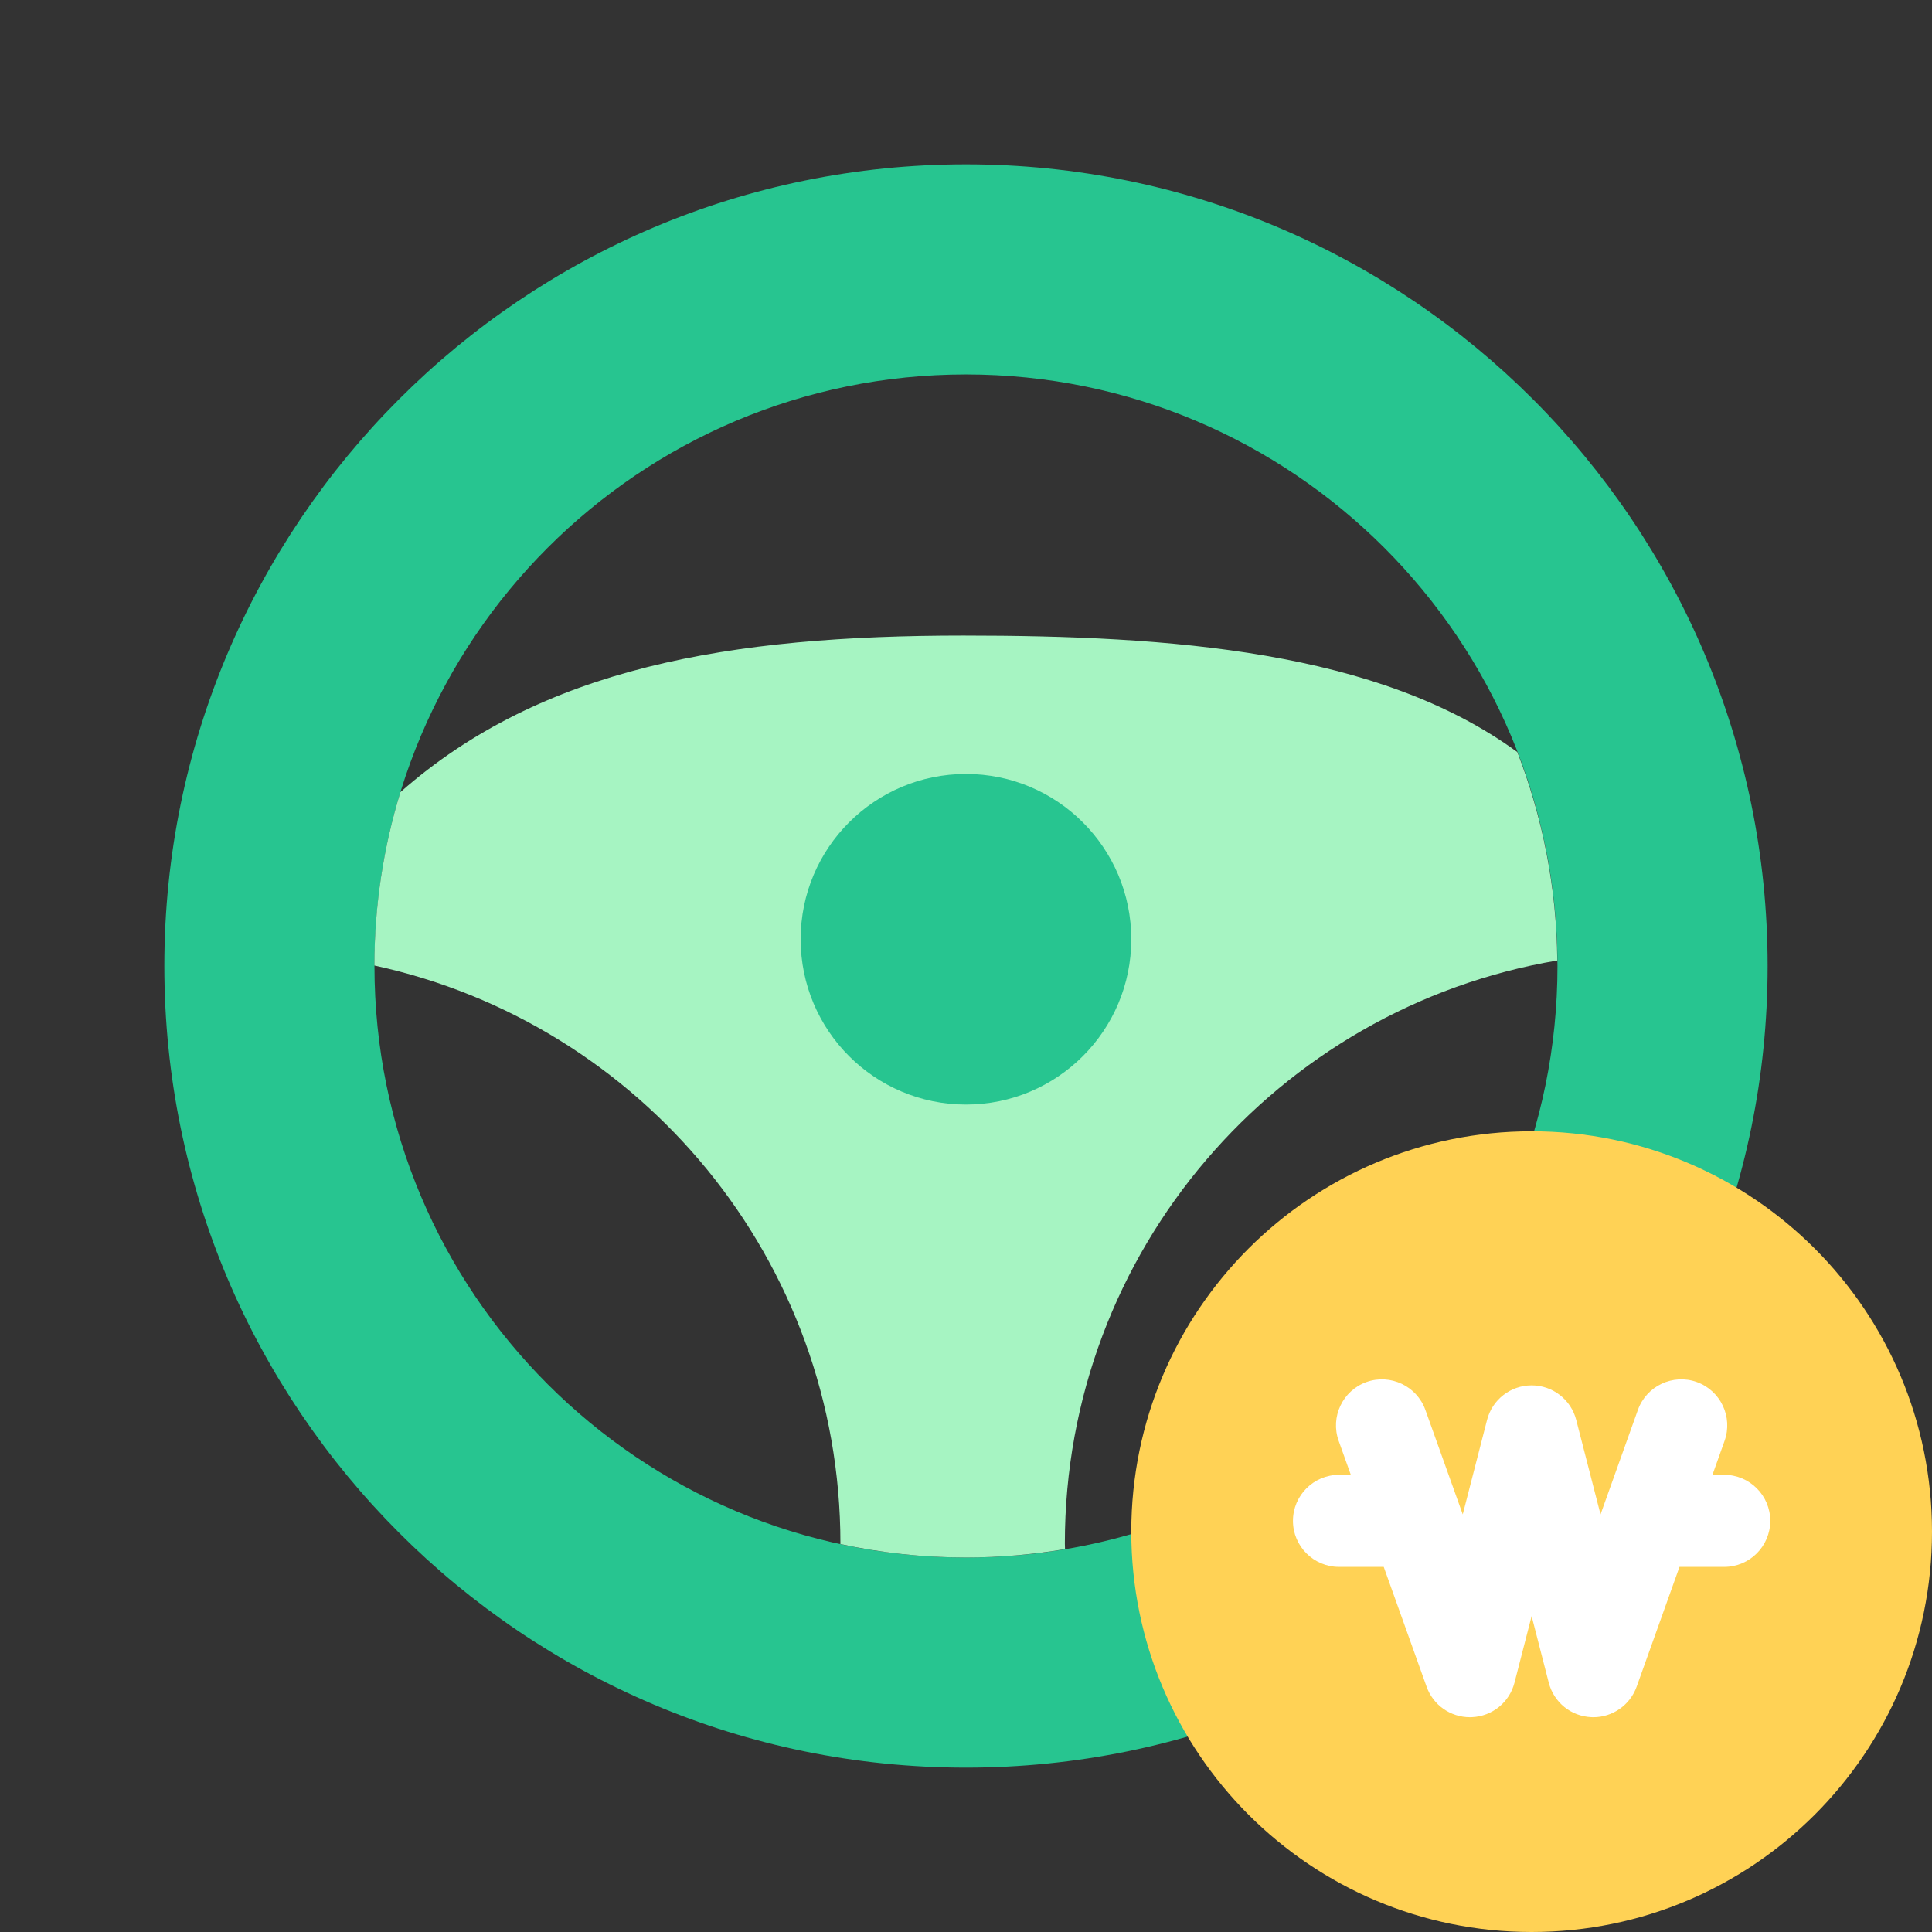
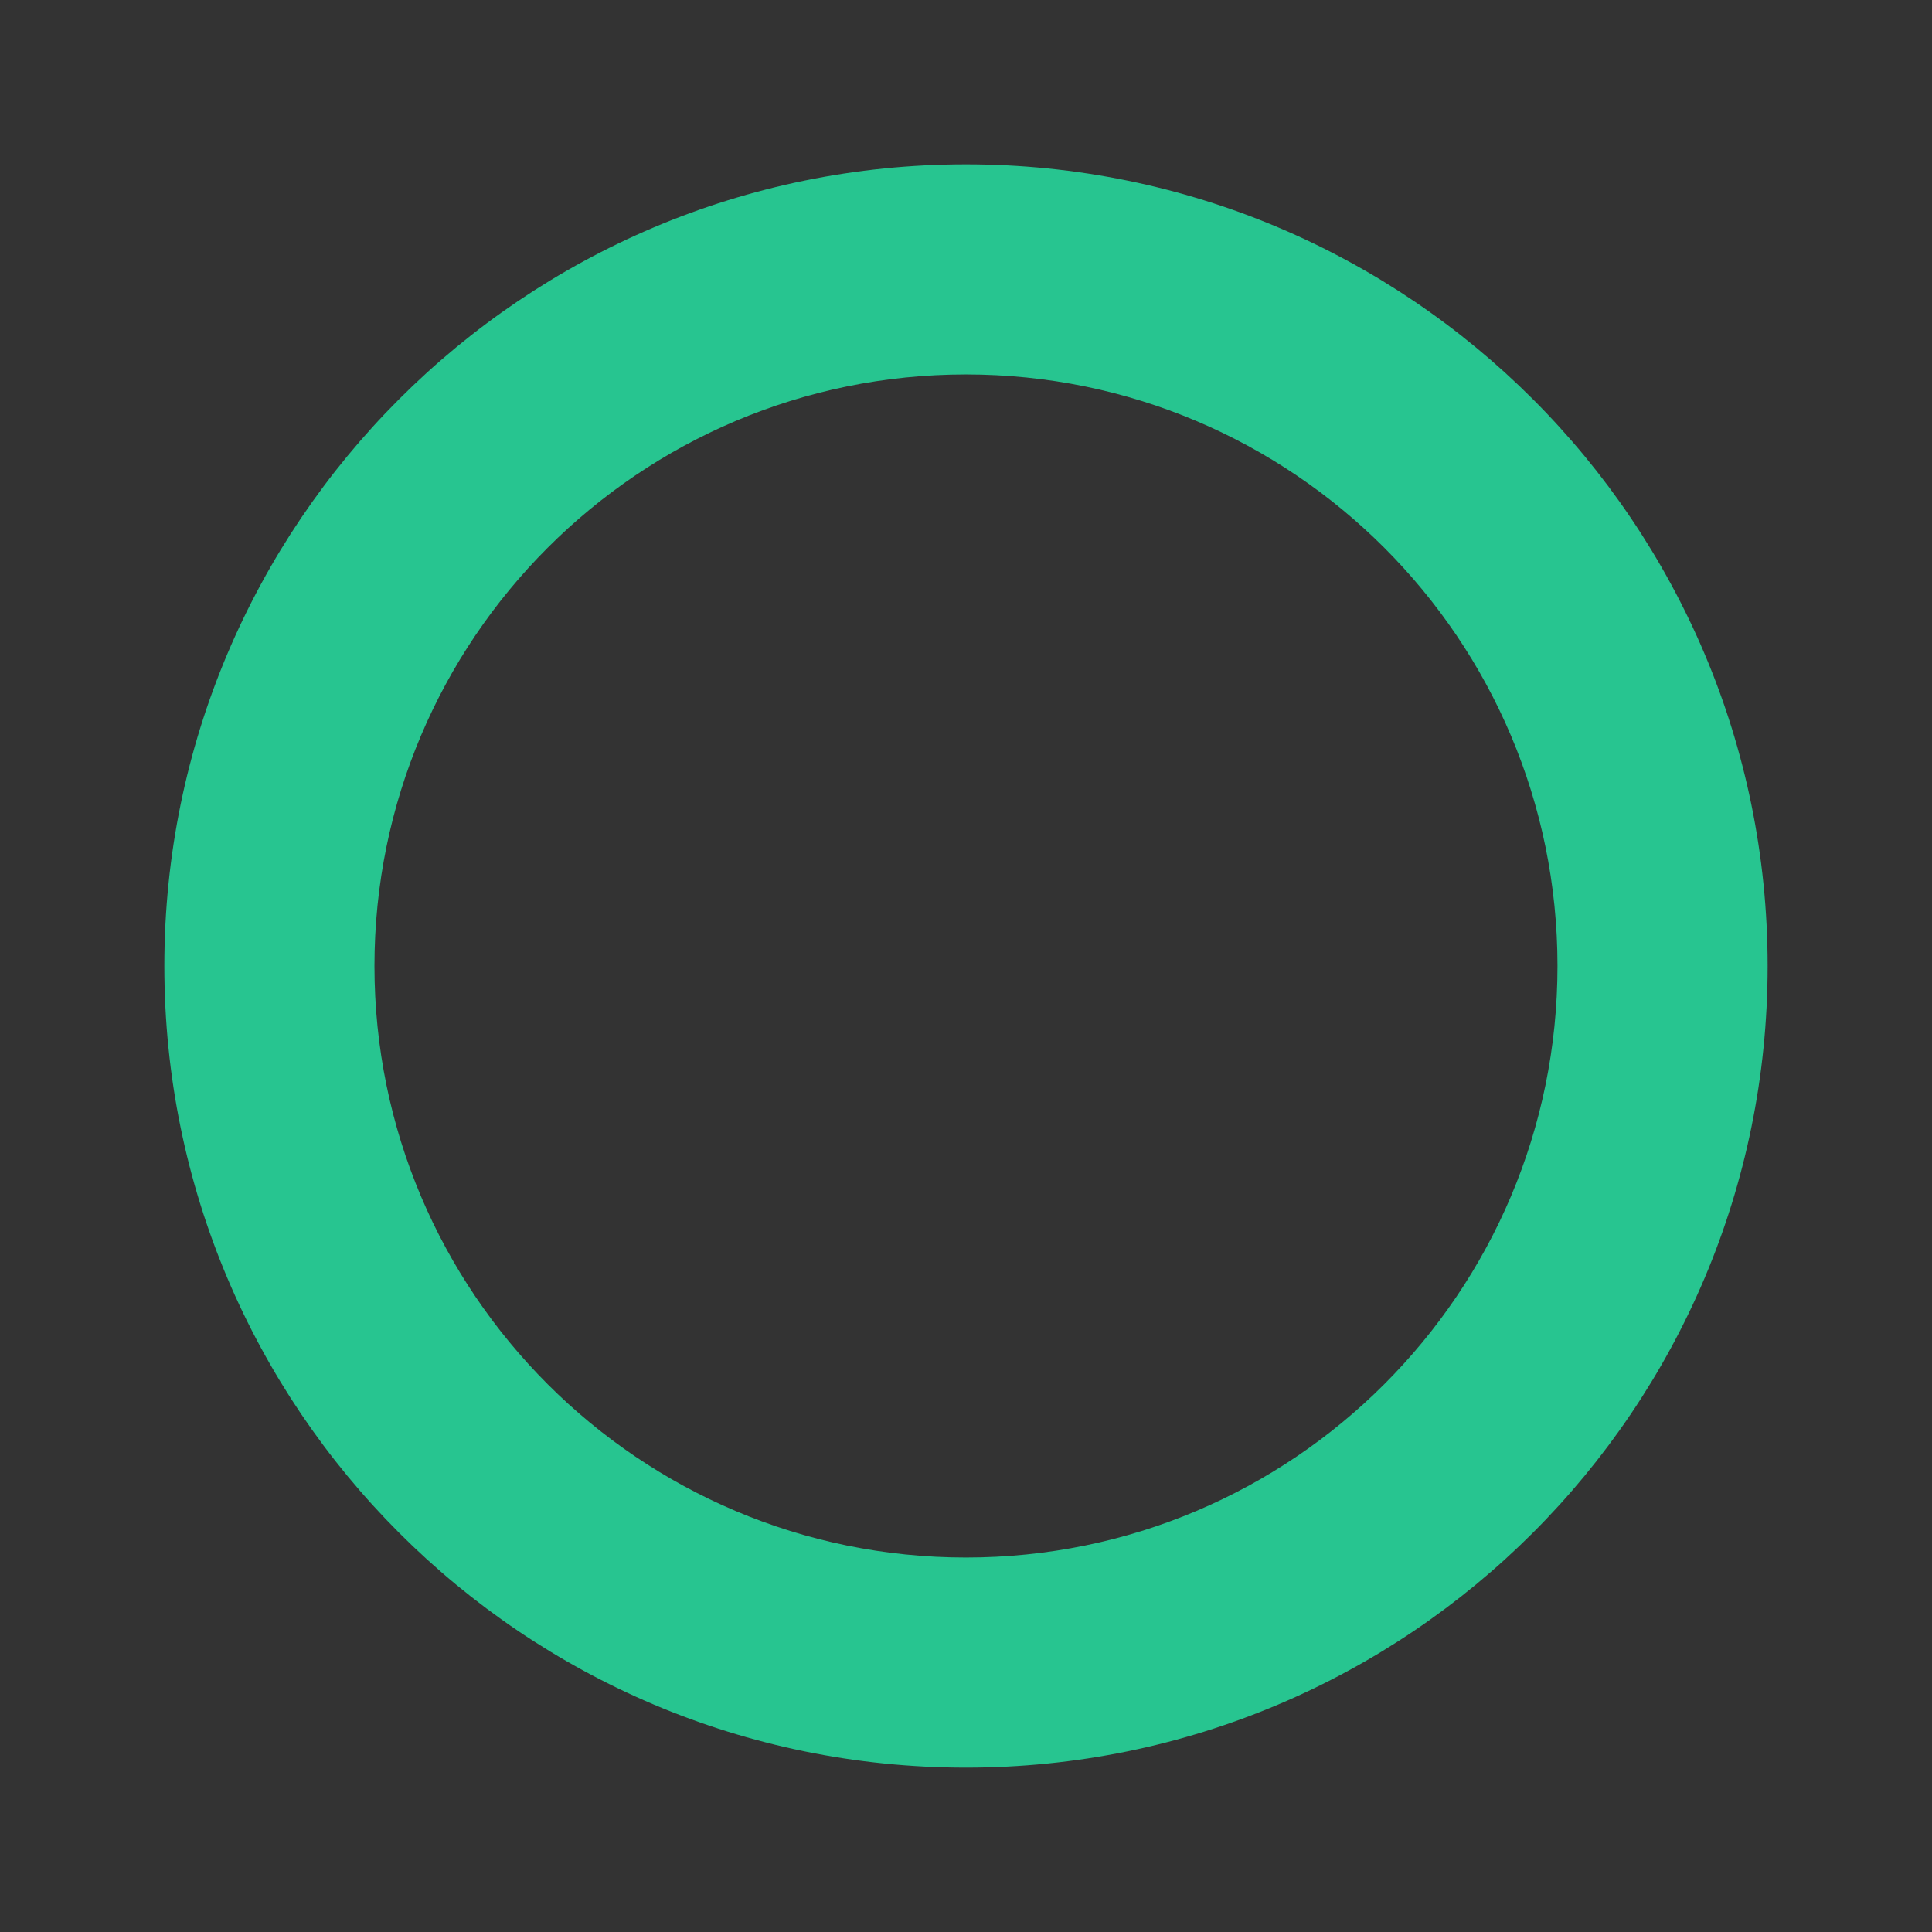
<svg xmlns="http://www.w3.org/2000/svg" width="60" height="60" viewBox="0 0 60 60" fill="none">
  <rect x="0" y="0" width="60" height="60" fill="#333333" stroke="none" />
  <path d="M29.999 5.104C16.25 5.104 5.104 16.25 5.104 30C5.104 43.749 16.25 54.895 29.999 54.895C43.749 54.895 54.895 43.749 54.895 30C54.895 16.25 43.749 5.104 29.999 5.104ZM29.999 48.37C19.853 48.37 11.629 40.145 11.629 29.999C11.629 19.854 19.853 11.629 29.999 11.629C40.145 11.629 48.369 19.854 48.369 29.999C48.369 40.145 40.145 48.37 29.999 48.37Z" fill="#27C590" />
-   <path d="M12.435 24.6C11.912 26.303 11.628 28.111 11.627 29.985C19.9 31.773 26.1 39.129 26.1 47.937C26.1 47.942 26.099 47.947 26.099 47.952C27.356 48.223 28.659 48.37 29.997 48.37C31.046 48.37 32.073 48.277 33.075 48.109C33.074 48.051 33.07 47.994 33.07 47.937C33.07 38.841 39.683 31.294 48.363 29.829C48.342 27.547 47.901 25.366 47.121 23.356C42.813 20.206 36.342 19.738 29.914 19.738C22.679 19.738 16.835 20.723 12.435 24.6Z" fill="#A6F4C2" />
-   <path d="M29.999 34.303C32.834 34.303 35.133 32.005 35.133 29.169C35.133 26.334 32.834 24.036 29.999 24.036C27.164 24.036 24.865 26.334 24.865 29.169C24.865 32.005 27.164 34.303 29.999 34.303Z" fill="#27C590" />
-   <path d="M47.566 60C54.433 60 60 54.433 60 47.566C60 40.7 54.433 35.133 47.566 35.133C40.7 35.133 35.133 40.7 35.133 47.566C35.133 54.433 40.7 60 47.566 60Z" fill="#FFD255" />
-   <path d="M53.549 45.802H53.182L53.558 44.748C53.824 44.006 53.436 43.186 52.694 42.92C51.952 42.655 51.132 43.044 50.867 43.785L49.706 47.031L48.951 44.097C48.788 43.465 48.219 43.024 47.566 43.024C46.914 43.024 46.344 43.465 46.182 44.097L45.427 47.031L44.266 43.785C44 43.044 43.179 42.656 42.438 42.92C41.696 43.186 41.308 44.006 41.574 44.748L41.951 45.802H41.584C40.796 45.802 40.154 46.443 40.154 47.232C40.154 48.02 40.796 48.661 41.584 48.661H42.973L44.304 52.381C44.508 52.954 45.045 53.33 45.653 53.33C45.673 53.33 45.694 53.329 45.715 53.328C46.346 53.299 46.876 52.868 47.034 52.257L47.566 50.189L48.098 52.257C48.256 52.869 48.786 53.299 49.419 53.328L49.483 53.33C50.085 53.33 50.625 52.949 50.828 52.381L52.158 48.661H53.548C54.336 48.661 54.977 48.02 54.977 47.232C54.978 46.443 54.337 45.802 53.549 45.802Z" fill="white" />
</svg>